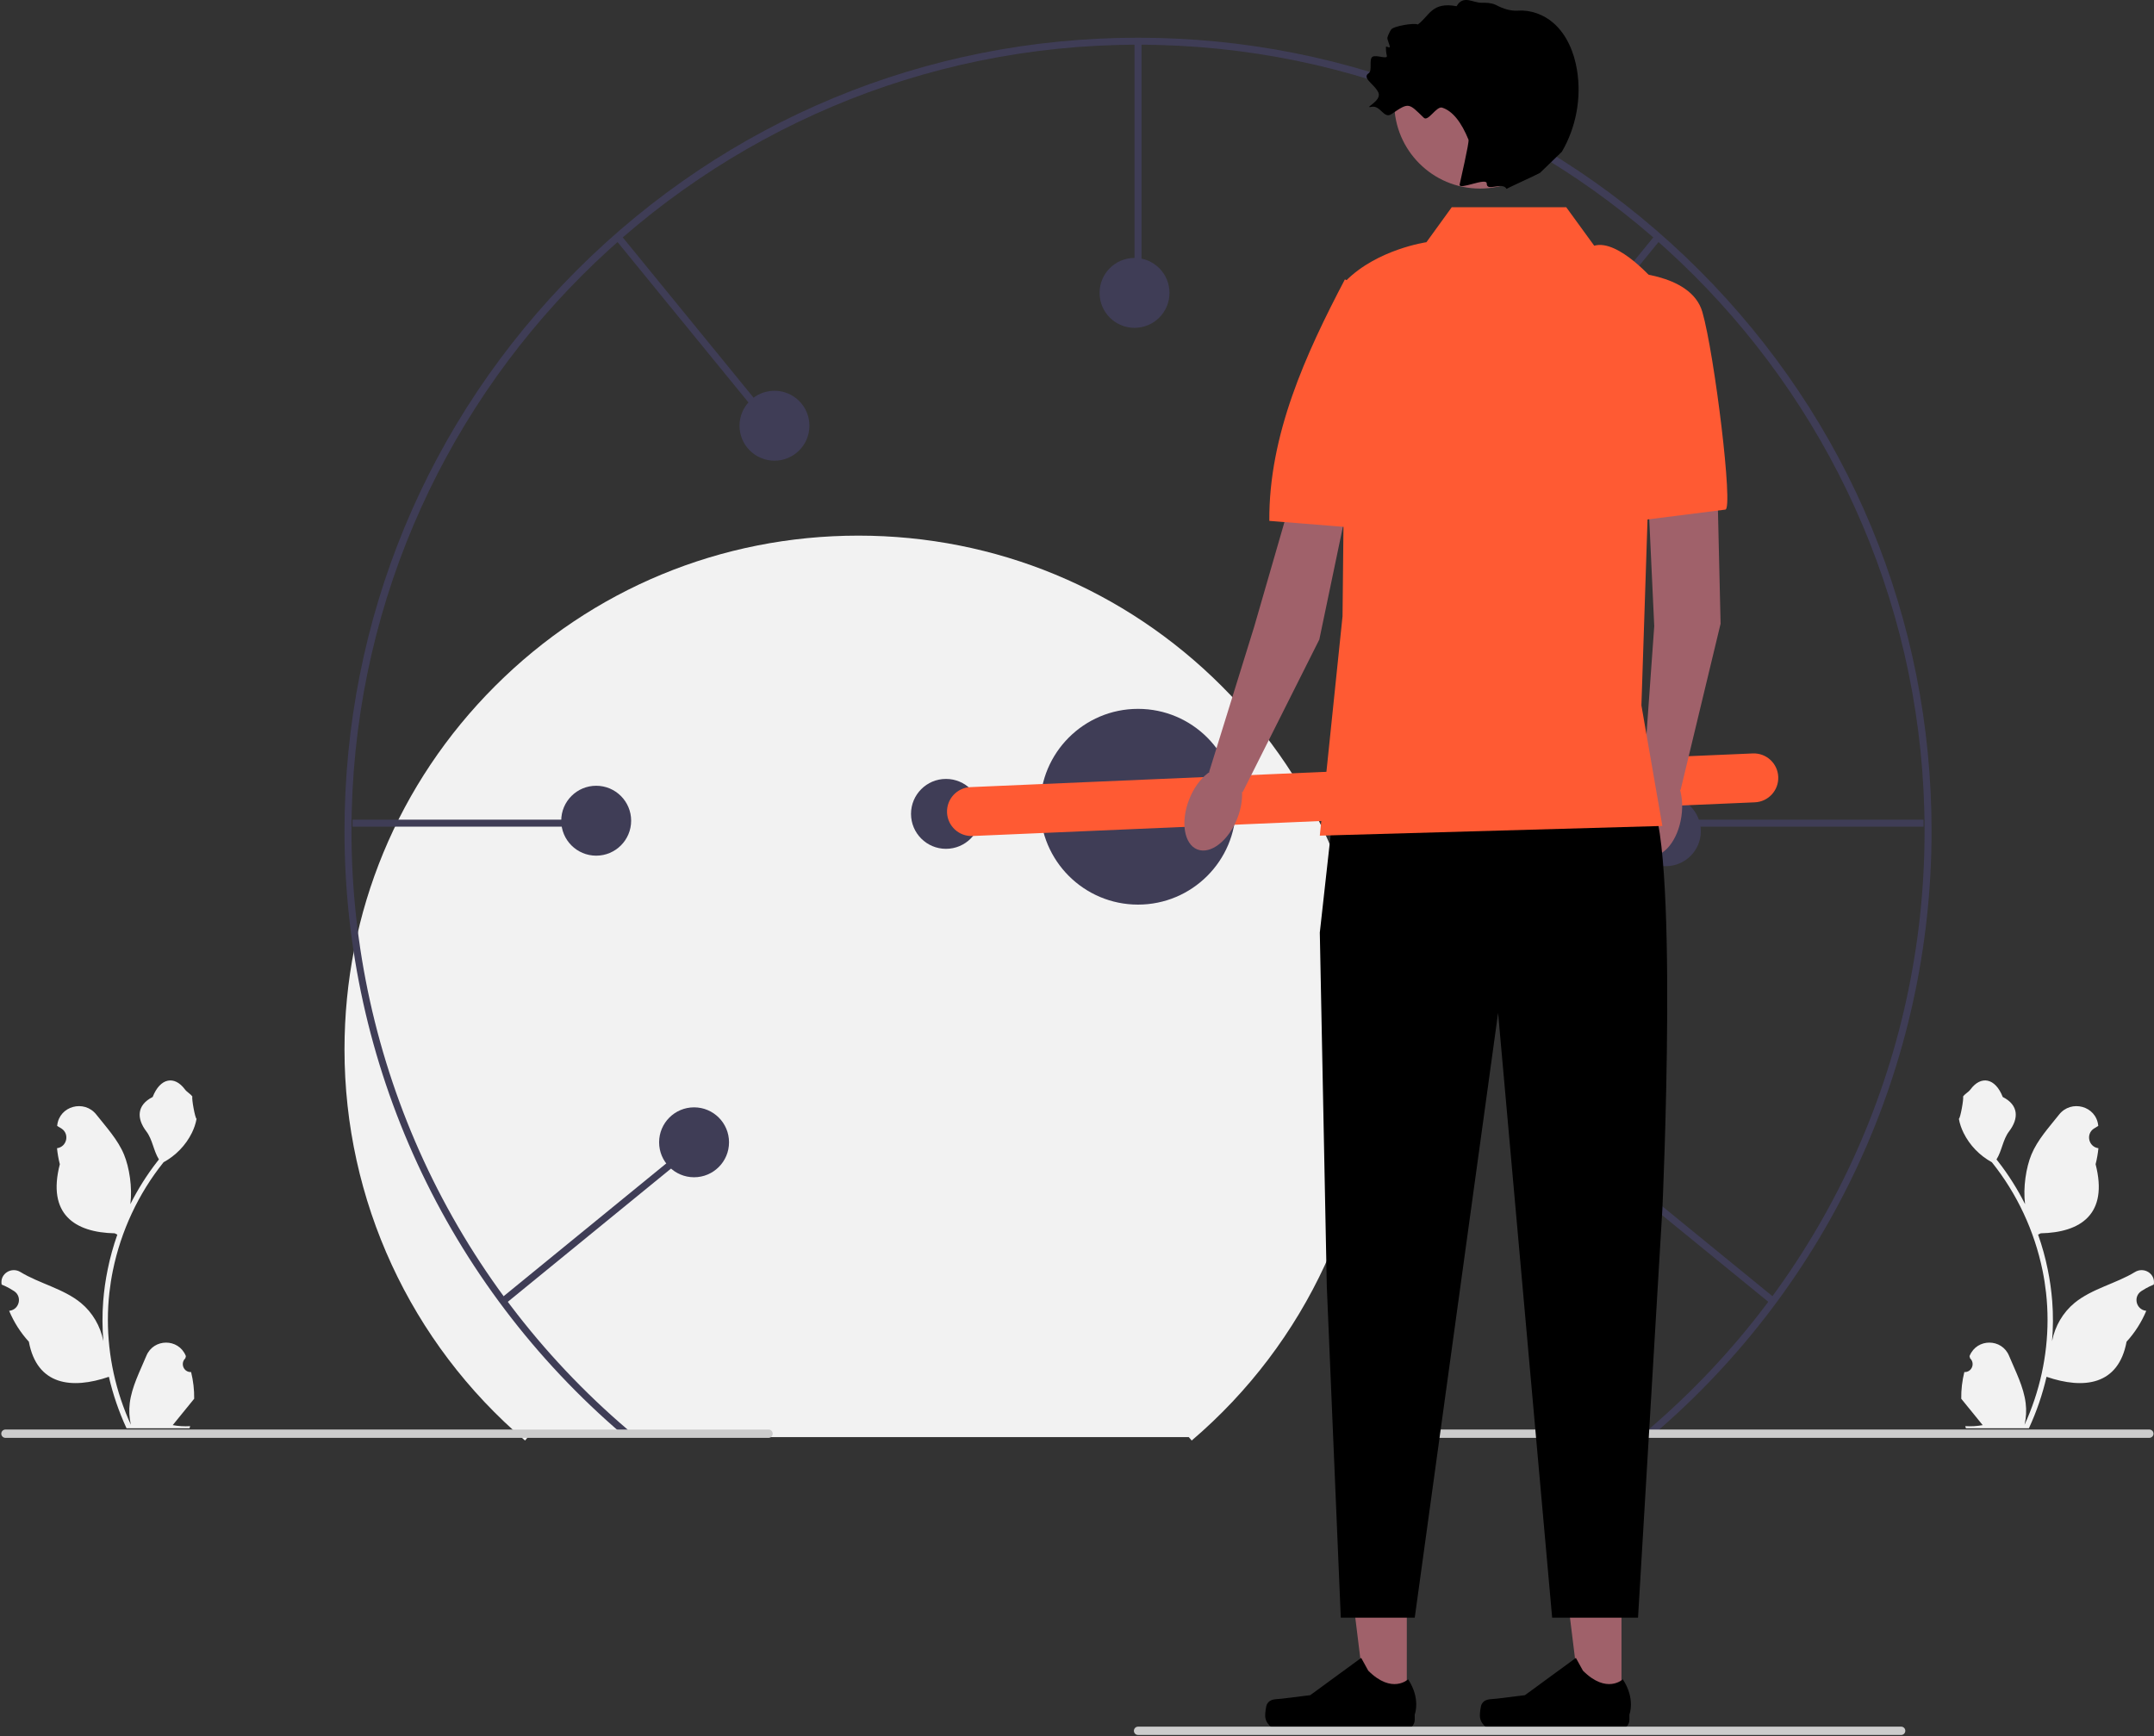
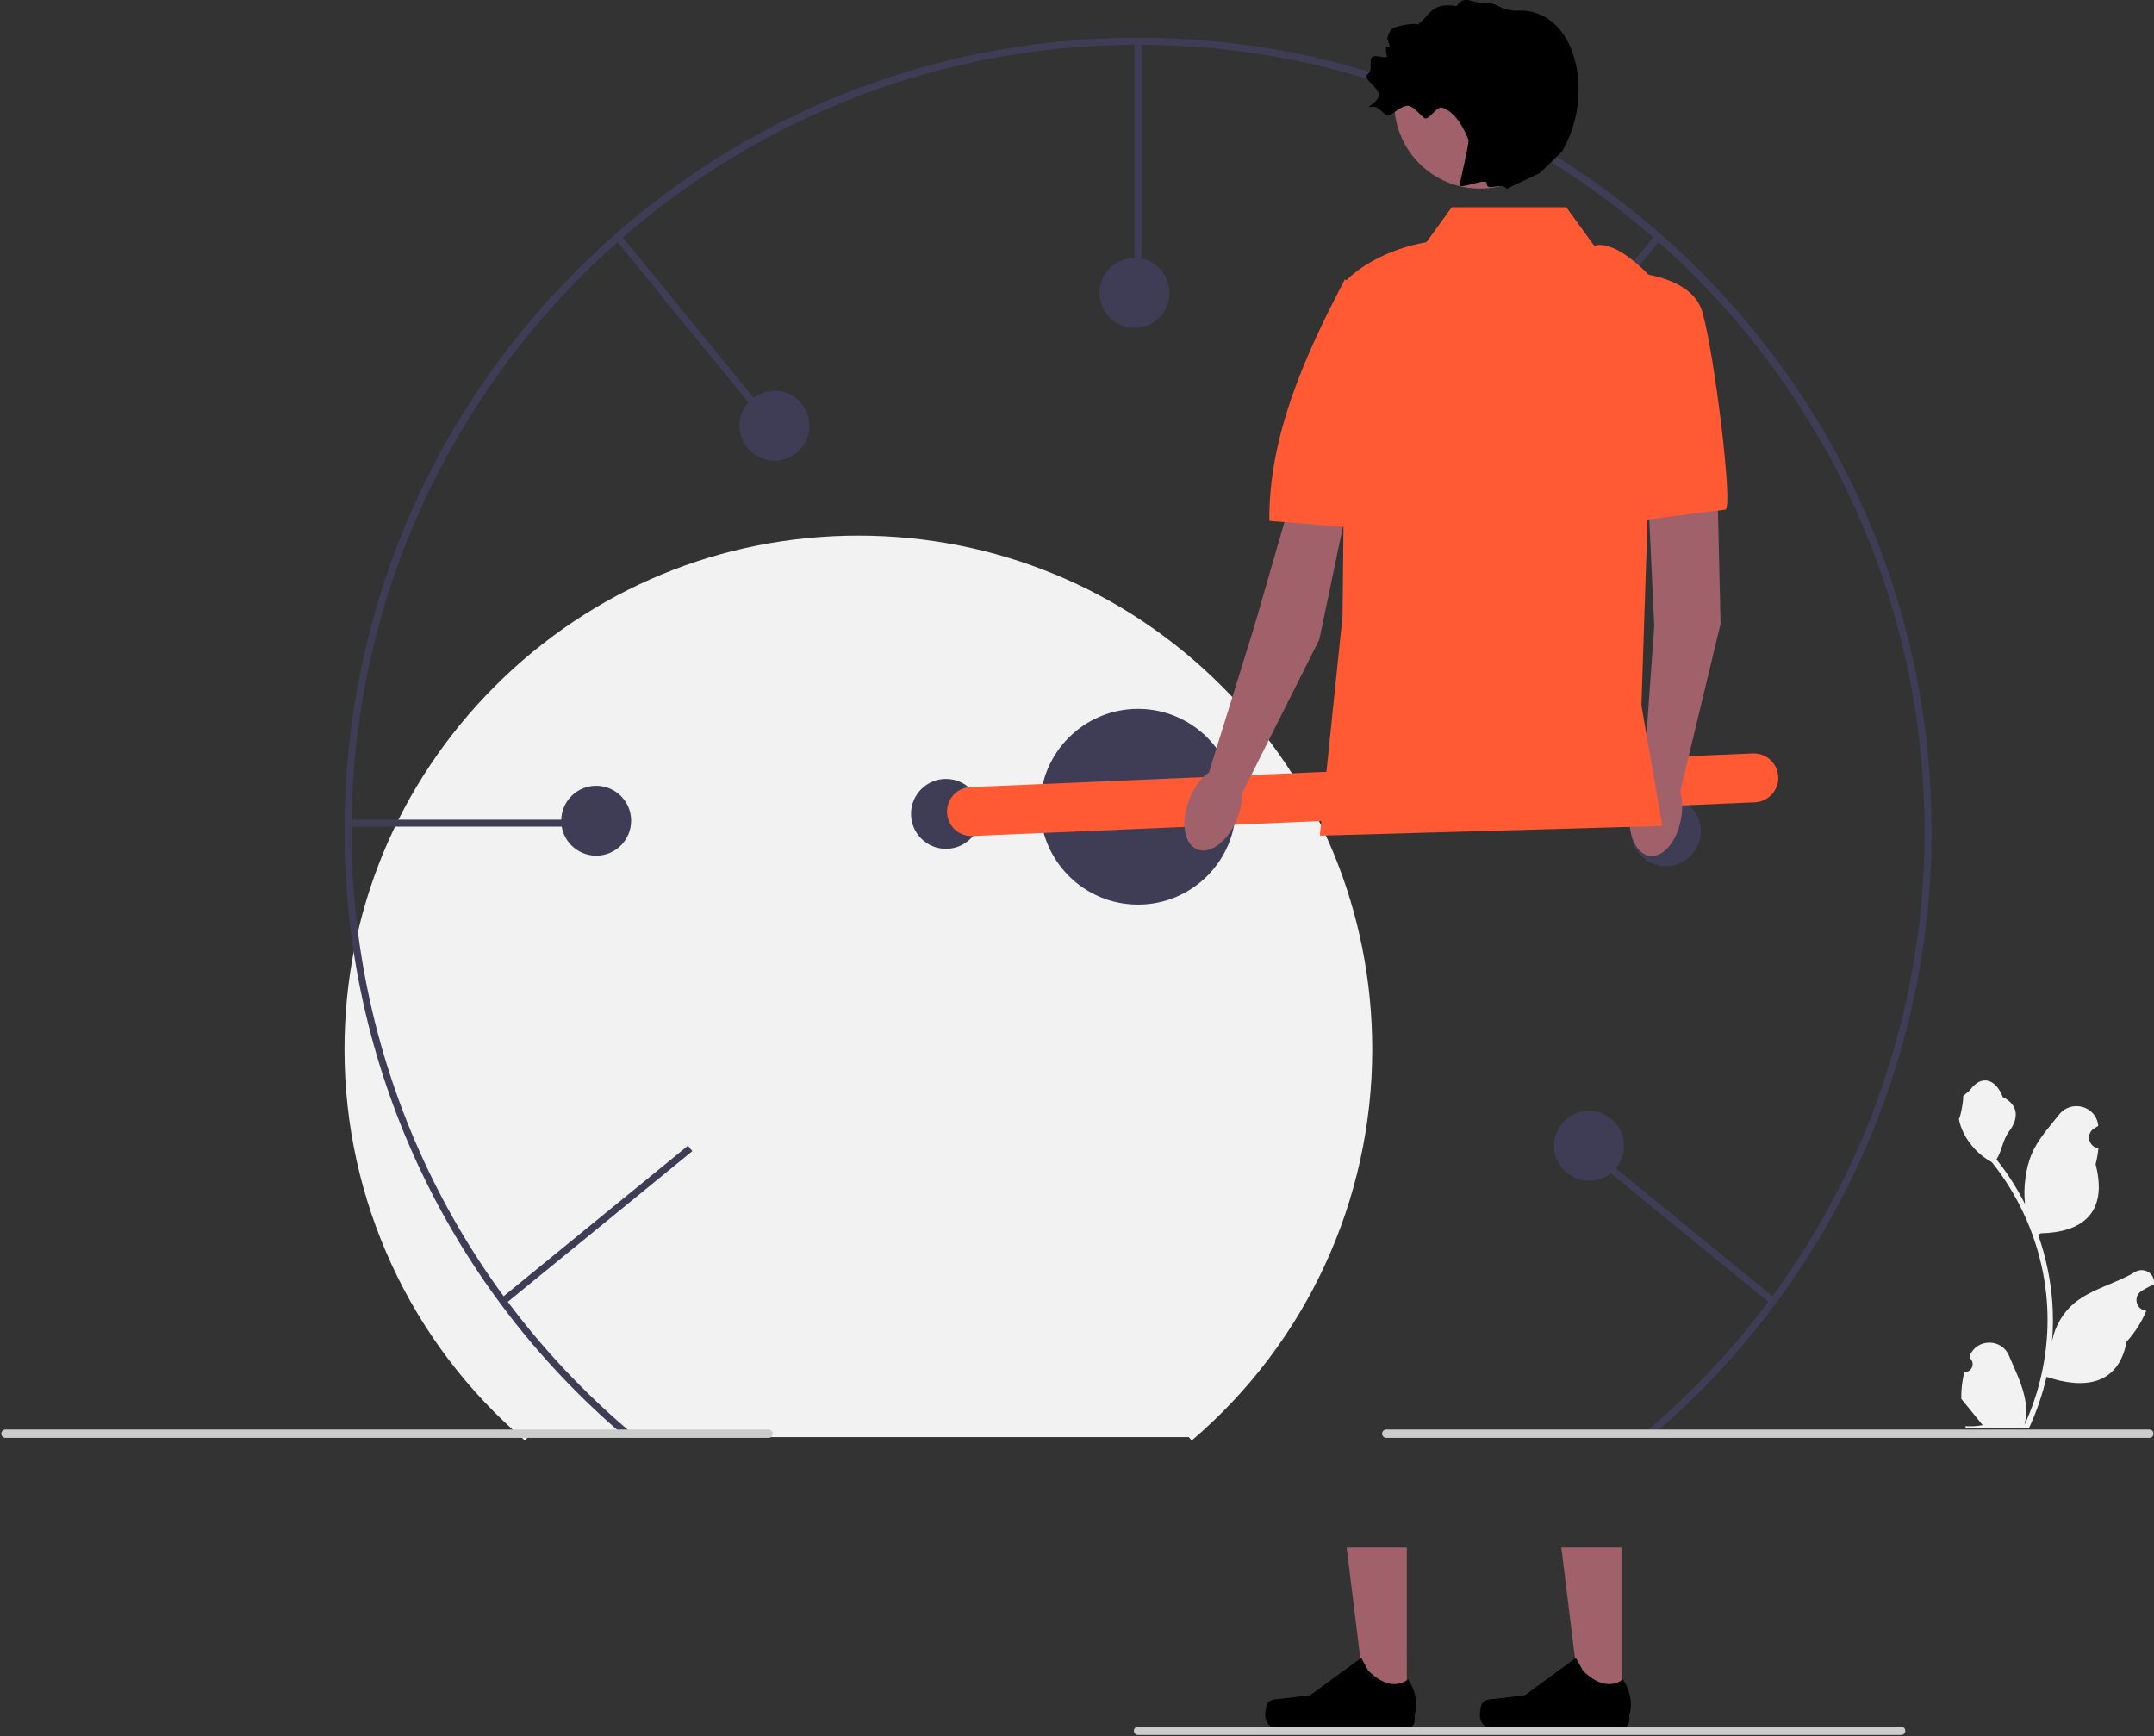
<svg xmlns="http://www.w3.org/2000/svg" width="361" height="291" viewBox="0 0 361 291" fill="none">
  <rect x="0" y="0" width="361" height="291" fill="#333333" stroke="none" />
  <path d="M329.211 229.964C330.422 230.039 331.091 228.536 330.175 227.659L330.084 227.297C330.096 227.268 330.108 227.239 330.12 227.21C331.344 224.291 335.493 224.311 336.706 227.234C337.783 229.829 339.155 232.428 339.492 235.171C339.644 236.382 339.576 237.615 339.307 238.803C341.831 233.29 343.159 227.27 343.159 221.215C343.159 219.694 343.076 218.173 342.906 216.655C342.766 215.414 342.573 214.18 342.323 212.958C340.972 206.351 338.047 200.058 333.828 194.802C331.799 193.694 330.108 191.96 329.086 189.883C328.719 189.134 328.432 188.328 328.295 187.507C328.526 187.537 329.166 184.021 328.992 183.806C329.313 183.318 329.889 183.075 330.24 182.599C331.988 180.23 334.395 180.643 335.652 183.863C338.336 185.217 338.362 187.465 336.715 189.626C335.667 191.001 335.523 192.861 334.603 194.333C334.698 194.454 334.796 194.571 334.891 194.693C336.626 196.918 338.126 199.309 339.391 201.822C339.034 199.029 339.561 195.665 340.461 193.497C341.485 191.026 343.405 188.945 345.096 186.809C347.126 184.243 351.29 185.363 351.648 188.615C351.652 188.647 351.655 188.678 351.658 188.71C351.407 188.852 351.161 189.002 350.921 189.161C349.55 190.067 350.024 192.192 351.648 192.443L351.685 192.449C351.594 193.353 351.439 194.25 351.212 195.131C353.38 203.519 348.698 206.573 342.013 206.711C341.865 206.786 341.721 206.862 341.574 206.934C342.251 208.841 342.792 210.797 343.193 212.78C343.553 214.532 343.802 216.303 343.942 218.082C344.117 220.326 344.101 222.581 343.912 224.821L343.924 224.742C344.404 222.275 345.744 219.97 347.689 218.373C350.586 215.993 354.68 215.116 357.806 213.203C359.31 212.282 361.239 213.472 360.976 215.217L360.963 215.301C360.498 215.49 360.044 215.709 359.605 215.955C359.354 216.097 359.108 216.247 358.867 216.406C357.497 217.313 357.97 219.437 359.594 219.688L359.631 219.694C359.658 219.698 359.68 219.701 359.707 219.705C358.908 221.601 357.796 223.361 356.403 224.878C355.047 232.2 349.223 232.894 342.993 230.762H342.989C342.308 233.729 341.313 236.627 340.034 239.39H329.476C329.438 239.273 329.404 239.151 329.37 239.034C330.346 239.095 331.33 239.038 332.291 238.86C331.508 237.899 330.725 236.93 329.941 235.969C329.923 235.95 329.907 235.931 329.892 235.912C329.495 235.42 329.094 234.932 328.697 234.44L328.696 234.44C328.671 232.93 328.853 231.424 329.211 229.964Z" fill="#F2F2F2" />
-   <path d="M32.028 229.964C30.817 230.039 30.148 228.536 31.064 227.659L31.155 227.297C31.143 227.268 31.131 227.239 31.119 227.21C29.895 224.291 25.747 224.311 24.533 227.234C23.456 229.829 22.084 232.428 21.747 235.171C21.595 236.382 21.663 237.615 21.932 238.803C19.408 233.29 18.08 227.27 18.08 221.215C18.08 219.694 18.163 218.173 18.333 216.655C18.473 215.414 18.666 214.18 18.916 212.958C20.267 206.351 23.192 200.058 27.411 194.802C29.44 193.694 31.131 191.96 32.153 189.883C32.52 189.134 32.807 188.328 32.944 187.507C32.713 187.537 32.073 184.021 32.247 183.806C31.926 183.318 31.35 183.075 30.999 182.599C29.251 180.23 26.844 180.643 25.587 183.863C22.903 185.217 22.877 187.465 24.524 189.626C25.572 191.001 25.716 192.861 26.636 194.333C26.541 194.454 26.443 194.571 26.348 194.693C24.613 196.918 23.113 199.309 21.848 201.822C22.205 199.029 21.678 195.665 20.778 193.497C19.754 191.026 17.834 188.945 16.143 186.809C14.113 184.243 9.949 185.363 9.591 188.615C9.588 188.647 9.584 188.678 9.581 188.71C9.832 188.852 10.078 189.002 10.318 189.161C11.689 190.067 11.215 192.192 9.591 192.443L9.554 192.449C9.645 193.353 9.8 194.25 10.027 195.131C7.859 203.519 12.541 206.573 19.226 206.711C19.374 206.786 19.518 206.862 19.665 206.934C18.988 208.841 18.447 210.797 18.046 212.78C17.686 214.532 17.436 216.303 17.297 218.082C17.122 220.326 17.138 222.581 17.327 224.821L17.316 224.742C16.835 222.275 15.495 219.97 13.55 218.373C10.653 215.993 6.559 215.116 3.433 213.203C1.929 212.282 0 213.472 0.263 215.217L0.276 215.301C0.741 215.49 1.195 215.709 1.634 215.955C1.885 216.097 2.131 216.247 2.372 216.406C3.742 217.313 3.269 219.437 1.645 219.688L1.608 219.694C1.581 219.698 1.559 219.701 1.532 219.705C2.331 221.601 3.443 223.361 4.836 224.878C6.192 232.2 12.016 232.894 18.246 230.762H18.25C18.931 233.729 19.927 236.627 21.206 239.39H31.763C31.801 239.273 31.835 239.151 31.869 239.034C30.893 239.095 29.909 239.038 28.948 238.86C29.731 237.899 30.514 236.93 31.298 235.969C31.317 235.95 31.332 235.931 31.347 235.912C31.744 235.42 32.145 234.932 32.542 234.44L32.543 234.44C32.568 232.93 32.386 231.424 32.028 229.964Z" fill="#F2F2F2" />
  <path d="M88.485 240.866L87.993 241.443C68.764 225.043 57.736 201.153 57.736 175.898C57.736 152.893 66.694 131.266 82.96 114.999C99.226 98.733 120.853 89.775 143.858 89.775C166.863 89.775 188.491 98.733 204.757 114.999C221.023 131.266 229.981 152.893 229.981 175.898C229.981 201.153 218.953 225.043 199.724 241.443L199.232 240.866" fill="#F2F2F2" />
  <path d="M276.997 240.53L276.236 239.639C305.669 214.538 322.549 177.971 322.549 139.315C322.549 66.629 263.414 7.494 190.728 7.494C118.042 7.494 58.907 66.629 58.907 139.315C58.907 177.971 75.787 214.538 105.22 239.639L104.459 240.53C74.766 215.206 57.736 178.314 57.736 139.315C57.736 103.79 71.569 70.393 96.687 45.274C121.806 20.156 155.203 6.323 190.728 6.323C226.253 6.323 259.65 20.156 284.769 45.274C309.887 70.393 323.721 103.79 323.721 139.315C323.721 178.314 306.69 215.206 276.997 240.53Z" fill="#3F3D56" />
  <path d="M231.634 240.296C231.634 240.683 231.944 240.993 232.331 240.993H360.221C360.607 240.993 360.918 240.683 360.918 240.296C360.918 239.909 360.607 239.599 360.221 239.599H232.331C231.944 239.599 231.634 239.909 231.634 240.296Z" fill="#CCCCCC" />
  <path d="M191.314 6.908H190.142V47.569H191.314V6.908Z" fill="#3F3D56" />
  <path d="M99.743 137.382H59.083V138.554H99.743V137.382Z" fill="#3F3D56" />
  <path d="M103.922 39.239L103.014 39.98L128.723 71.482L129.631 70.741L103.922 39.239Z" fill="#3F3D56" />
  <path d="M115.295 192.031L83.8 217.748L84.541 218.655L116.036 192.938L115.295 192.031Z" fill="#3F3D56" />
-   <path d="M322.374 137.382H281.713V138.554H322.374V137.382Z" fill="#3F3D56" />
  <path d="M277.533 39.238L251.826 70.741L252.734 71.482L278.441 39.979L277.533 39.238Z" fill="#3F3D56" />
  <path d="M266.158 192.035L265.417 192.942L296.918 218.651L297.659 217.744L266.158 192.035Z" fill="#3F3D56" />
  <path d="M190.728 151.619C199.788 151.619 207.132 144.274 207.132 135.214C207.132 126.154 199.788 118.81 190.728 118.81C181.668 118.81 174.324 126.154 174.324 135.214C174.324 144.274 181.668 151.619 190.728 151.619Z" fill="#3F3D56" />
  <path d="M266.305 197.902C269.541 197.902 272.164 195.279 272.164 192.043C272.164 188.808 269.541 186.185 266.305 186.185C263.07 186.185 260.447 188.808 260.447 192.043C260.447 195.279 263.07 197.902 266.305 197.902Z" fill="#3F3D56" />
  <path d="M279.195 145.174C282.43 145.174 285.053 142.551 285.053 139.315C285.053 136.079 282.43 133.456 279.195 133.456C275.959 133.456 273.336 136.079 273.336 139.315C273.336 142.551 275.959 145.174 279.195 145.174Z" fill="#3F3D56" />
  <path d="M251.073 77.213C254.308 77.213 256.932 74.59 256.932 71.354C256.932 68.118 254.308 65.495 251.073 65.495C247.837 65.495 245.214 68.118 245.214 71.354C245.214 74.59 247.837 77.213 251.073 77.213Z" fill="#3F3D56" />
  <path d="M190.142 54.95C193.378 54.95 196.001 52.327 196.001 49.091C196.001 45.855 193.378 43.232 190.142 43.232C186.906 43.232 184.283 45.855 184.283 49.091C184.283 52.327 186.906 54.95 190.142 54.95Z" fill="#3F3D56" />
  <path d="M129.798 77.213C133.033 77.213 135.656 74.59 135.656 71.354C135.656 68.118 133.033 65.495 129.798 65.495C126.562 65.495 123.939 68.118 123.939 71.354C123.939 74.59 126.562 77.213 129.798 77.213Z" fill="#3F3D56" />
  <path d="M99.918 143.416C103.154 143.416 105.777 140.793 105.777 137.557C105.777 134.322 103.154 131.699 99.918 131.699C96.683 131.699 94.059 134.322 94.059 137.557C94.059 140.793 96.683 143.416 99.918 143.416Z" fill="#3F3D56" />
-   <path d="M116.323 197.316C119.558 197.316 122.181 194.693 122.181 191.458C122.181 188.222 119.558 185.599 116.323 185.599C113.087 185.599 110.464 188.222 110.464 191.458C110.464 194.693 113.087 197.316 116.323 197.316Z" fill="#3F3D56" />
  <path d="M158.541 142.269C161.777 142.269 164.4 139.646 164.4 136.41C164.4 133.175 161.777 130.552 158.541 130.552C155.305 130.552 152.682 133.175 152.682 136.41C152.682 139.646 155.305 142.269 158.541 142.269Z" fill="#3F3D56" />
  <path d="M293.753 126.281L162.639 131.927C160.376 132.024 158.621 133.938 158.718 136.201L158.718 136.201C158.816 138.463 160.729 140.219 162.992 140.121L294.105 134.475C296.368 134.378 298.124 132.464 298.026 130.201C297.929 127.938 296.015 126.183 293.753 126.281Z" fill="#FF5A33" />
  <path d="M235.774 285.741L228.942 285.74L225.691 259.384L235.776 259.385L235.774 285.741Z" fill="#A0616A" />
  <path d="M212.364 285.586C212.151 285.944 212.039 287.101 212.039 287.518C212.039 288.799 213.077 289.837 214.358 289.837H235.519C236.393 289.837 237.101 289.128 237.101 288.255V287.374C237.101 287.374 238.148 284.726 235.993 281.462C235.993 281.462 233.314 284.018 229.311 280.015L228.131 277.877L219.587 284.125L214.851 284.708C213.815 284.836 212.897 284.689 212.364 285.586Z" fill="black" />
  <path d="M271.755 285.741L264.922 285.74L261.672 259.384L271.756 259.385L271.755 285.741Z" fill="#A0616A" />
  <path d="M248.344 285.586C248.132 285.944 248.019 287.101 248.019 287.518C248.019 288.799 249.058 289.837 250.339 289.837H271.499C272.373 289.837 273.082 289.128 273.082 288.255V287.374C273.082 287.374 274.128 284.726 271.973 281.462C271.973 281.462 269.294 284.018 265.292 280.015L264.112 277.877L255.568 284.125L250.832 284.708C249.796 284.836 248.877 284.689 248.344 285.586Z" fill="black" />
  <path d="M287.639 73.58L288.363 104.534L281.663 132.393L275.426 130.32L277.243 104.941L275.645 70.743L287.639 73.58Z" fill="#A0616A" />
  <path d="M281.798 136.841C282.376 132.849 280.924 129.335 278.554 128.991C276.183 128.648 273.793 131.606 273.214 135.598C272.636 139.59 274.089 143.104 276.459 143.448C278.829 143.791 281.22 140.833 281.798 136.841Z" fill="#A0616A" />
  <path d="M271.872 45.577C271.872 45.577 283.367 45.551 285.308 52.287C287.327 59.291 290.547 85.413 289.154 85.415L274.802 87.229L271.872 45.577Z" fill="#FF5A33" />
  <path d="M227.447 76.879L221.113 107.186L208.254 132.792L202.651 129.356L210.192 105.054L219.927 71.389L227.447 76.879Z" fill="#A0616A" />
  <path d="M207.373 137.155C208.844 133.399 208.229 129.646 205.999 128.773C203.769 127.899 200.768 130.236 199.297 133.992C197.826 137.748 198.442 141.501 200.672 142.374C202.902 143.247 205.902 140.911 207.373 137.155Z" fill="#A0616A" />
  <path d="M225.399 46.824C225.399 46.824 231.685 49.627 233.442 56.413C235.041 62.586 238.994 89.75 227.379 88.475L212.732 87.303C212.628 72.886 218.852 59.293 225.399 46.824Z" fill="#FF5A33" />
-   <path d="M223.537 135.214L221.193 156.305L222.365 215.57L224.709 271.136H237.104L251.073 169.78L260.133 271.136H274.526L278.609 202.589C278.609 202.589 281.538 138.729 276.265 133.456C270.992 128.183 223.537 135.214 223.537 135.214Z" fill="black" />
  <path d="M262.497 34.737H243.304L239.062 40.596C239.062 40.596 230.86 41.768 225.587 47.041L225.002 103.284L221.193 140.062L278.604 138.436L275.093 118.224L277.432 47.283C277.432 47.283 271.285 40.01 267.184 41.182L262.497 34.737Z" fill="#FF5A33" />
  <path d="M248.029 31.605C255.961 31.605 262.39 25.175 262.39 17.244C262.39 9.312 255.961 2.883 248.029 2.883C240.098 2.883 233.669 9.312 233.669 17.244C233.669 25.175 240.098 31.605 248.029 31.605Z" fill="#A0616A" />
  <path d="M260.367 3.871C258.761 2.456 256.556 1.642 254.452 1.786C253.177 1.874 251.939 1.473 250.807 0.879C250.73 0.839 250.652 0.802 250.573 0.77C249.859 0.475 249.066 0.442 248.294 0.46C246.886 0.495 245.222 -0.917 244.12 1.04C239.949 0.255 239.564 2.679 237.623 4.107C237.073 3.783 233.516 4.374 233.141 4.957C232.856 5.402 232.658 5.855 232.524 6.294C232.438 6.576 232.958 7.606 232.919 7.871C232.879 8.137 232.28 7.639 232.275 7.877C232.262 8.513 232.35 9.03 232.425 9.318C232.615 10.054 230.662 9.112 230.022 9.52C229.381 9.928 230.034 11.816 229.407 12.246C228.659 12.758 229.155 13.325 229.806 13.994C230.256 14.456 230.779 14.966 231.022 15.542C231.616 16.954 228.352 18.205 229.854 17.906C231.404 17.599 231.91 20.012 233.214 19.119C236.165 17.099 236.058 17.265 238.634 19.746C239.349 20.434 240.753 17.737 241.699 18.04C243.481 18.61 244.936 20.522 246.113 23.412C246.279 23.821 244.701 30.494 244.628 30.929C244.459 31.944 249.184 29.654 249.171 30.761C249.154 32.221 251.751 30.38 252.498 31.66C252.592 31.544 257.859 29.149 258.111 28.963L261.76 25.435C264.152 21.342 265.066 16.404 264.297 11.726C263.812 8.779 262.608 5.845 260.367 3.871Z" fill="black" />
  <path d="M190.037 290.095C190.037 290.482 190.348 290.792 190.734 290.792H318.624C319.011 290.792 319.321 290.482 319.321 290.095C319.321 289.708 319.011 289.398 318.624 289.398H190.734C190.348 289.398 190.037 289.708 190.037 290.095Z" fill="#CCCCCC" />
  <path d="M0.215 240.296C0.215 240.683 0.526 240.993 0.912 240.993H128.802C129.189 240.993 129.499 240.683 129.499 240.296C129.499 239.909 129.189 239.599 128.802 239.599H0.912C0.526 239.599 0.215 239.909 0.215 240.296Z" fill="#CCCCCC" />
</svg>